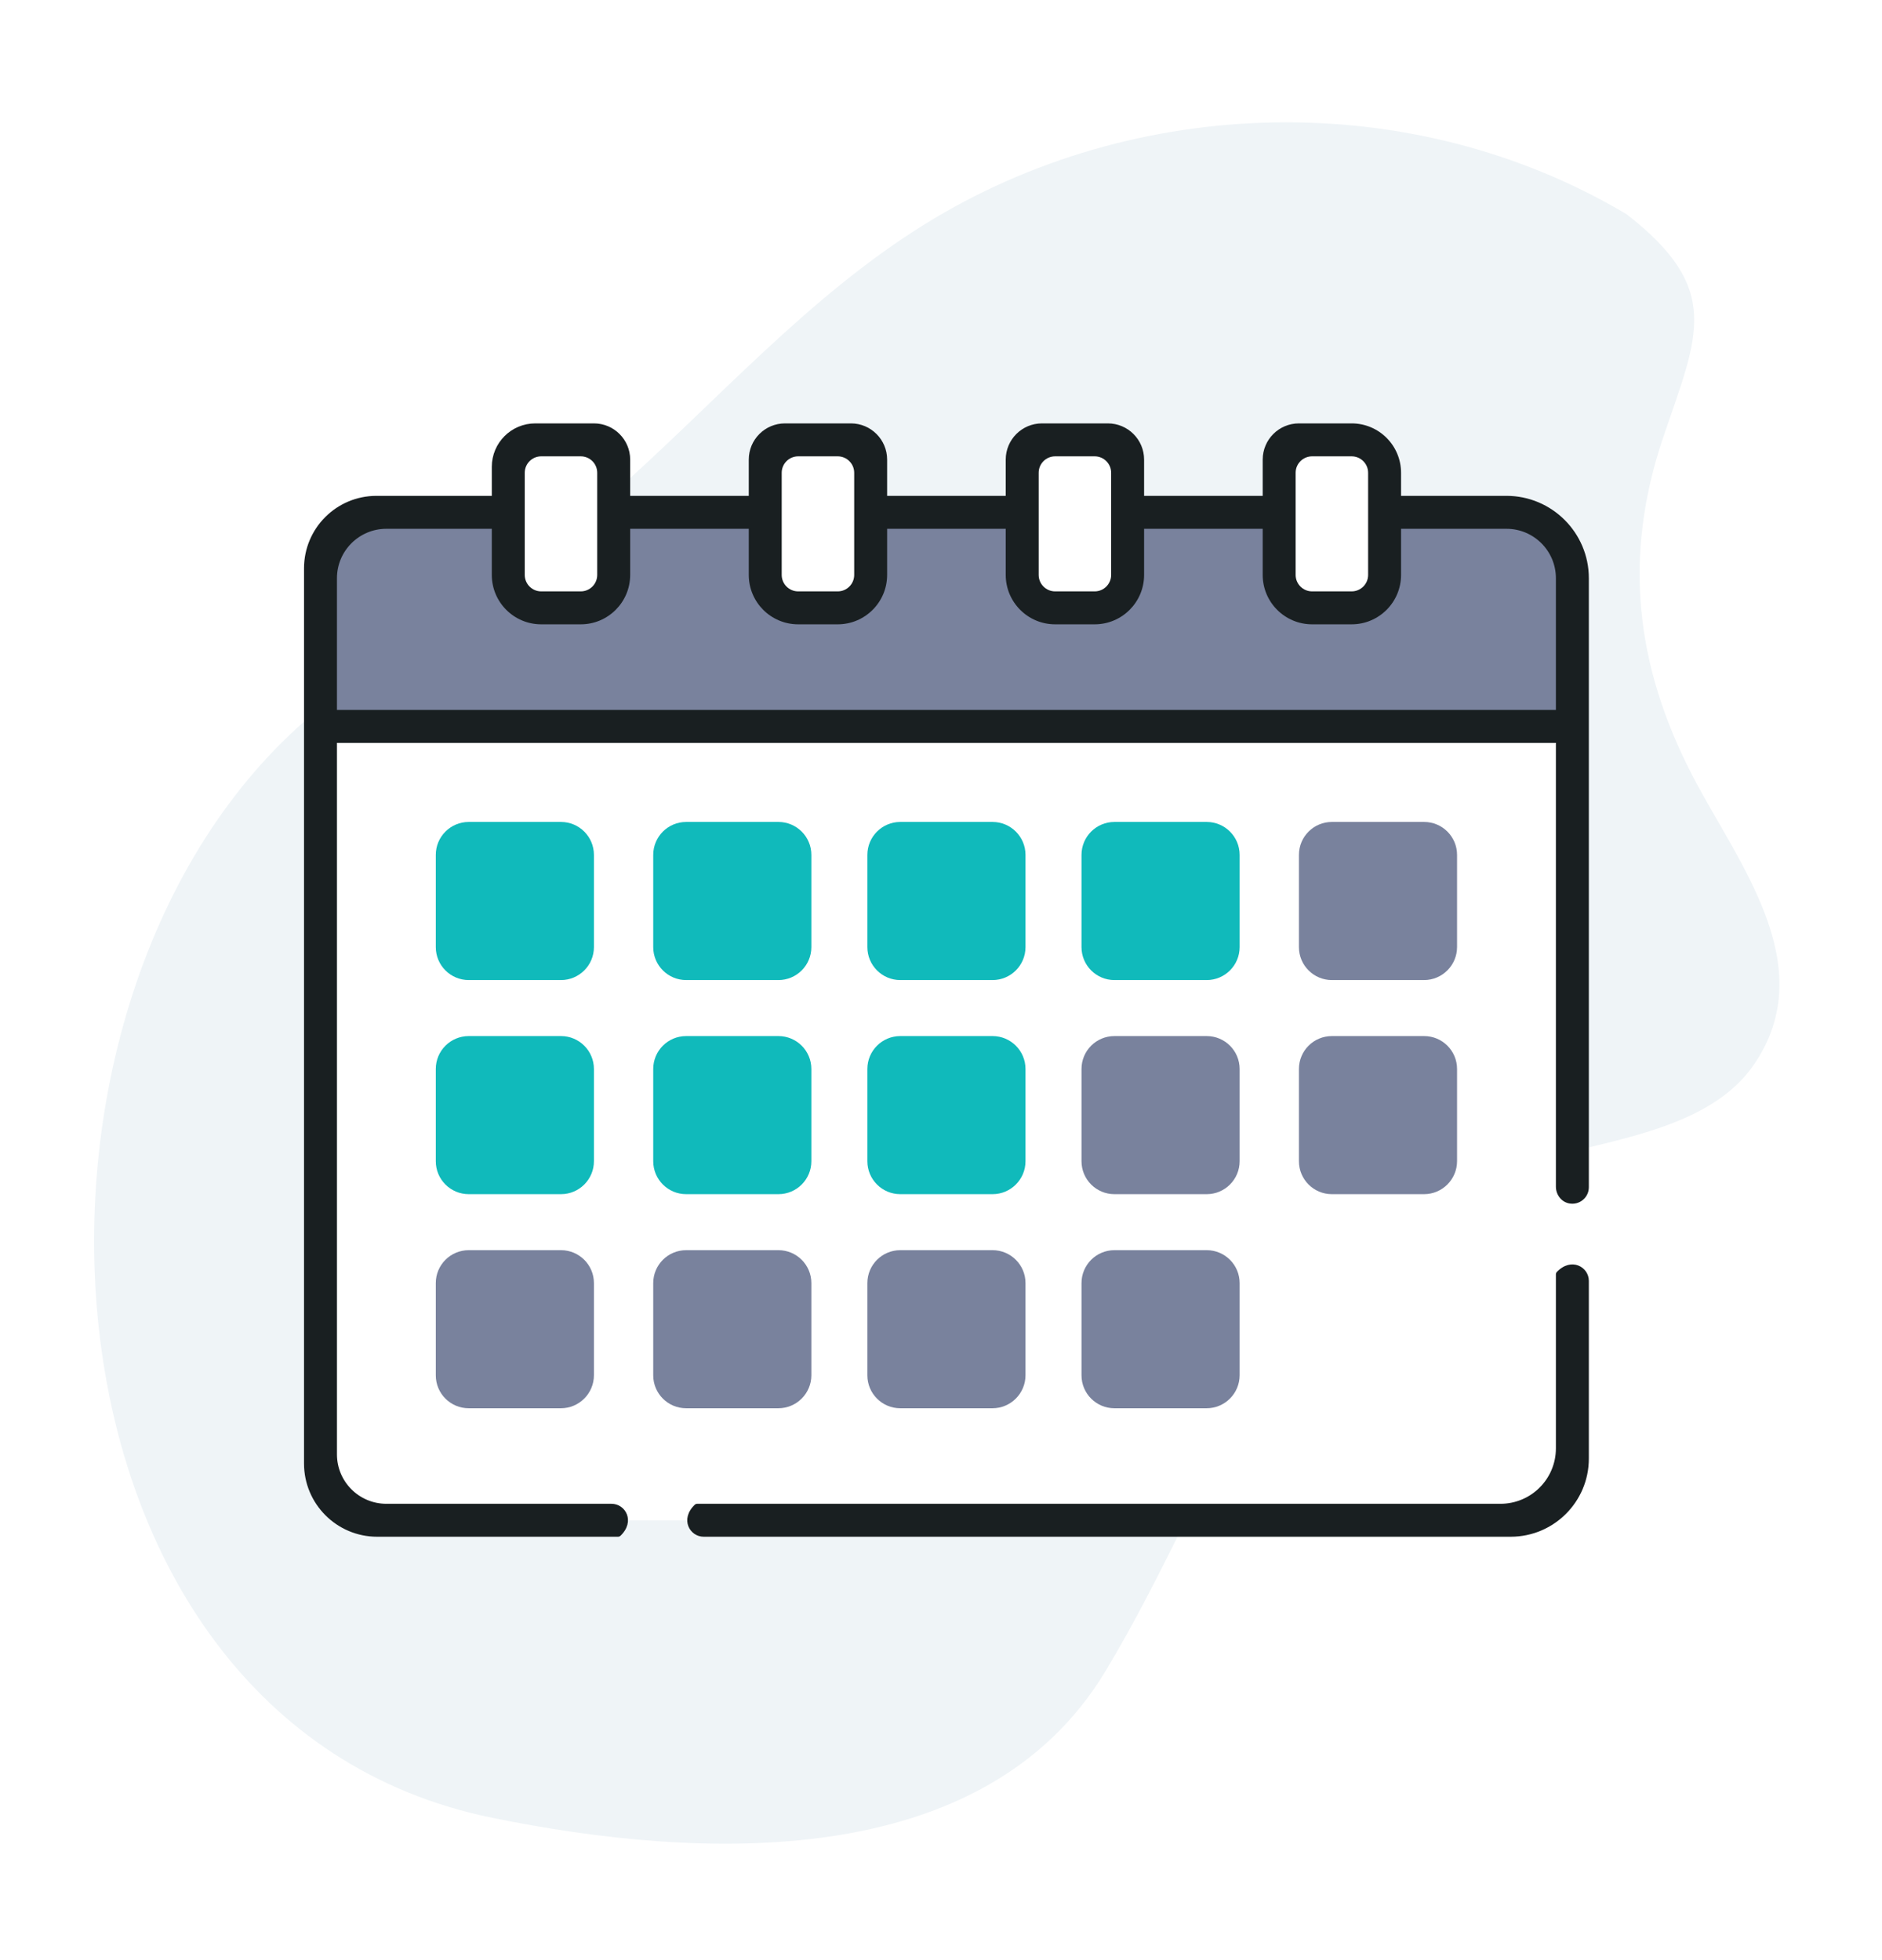
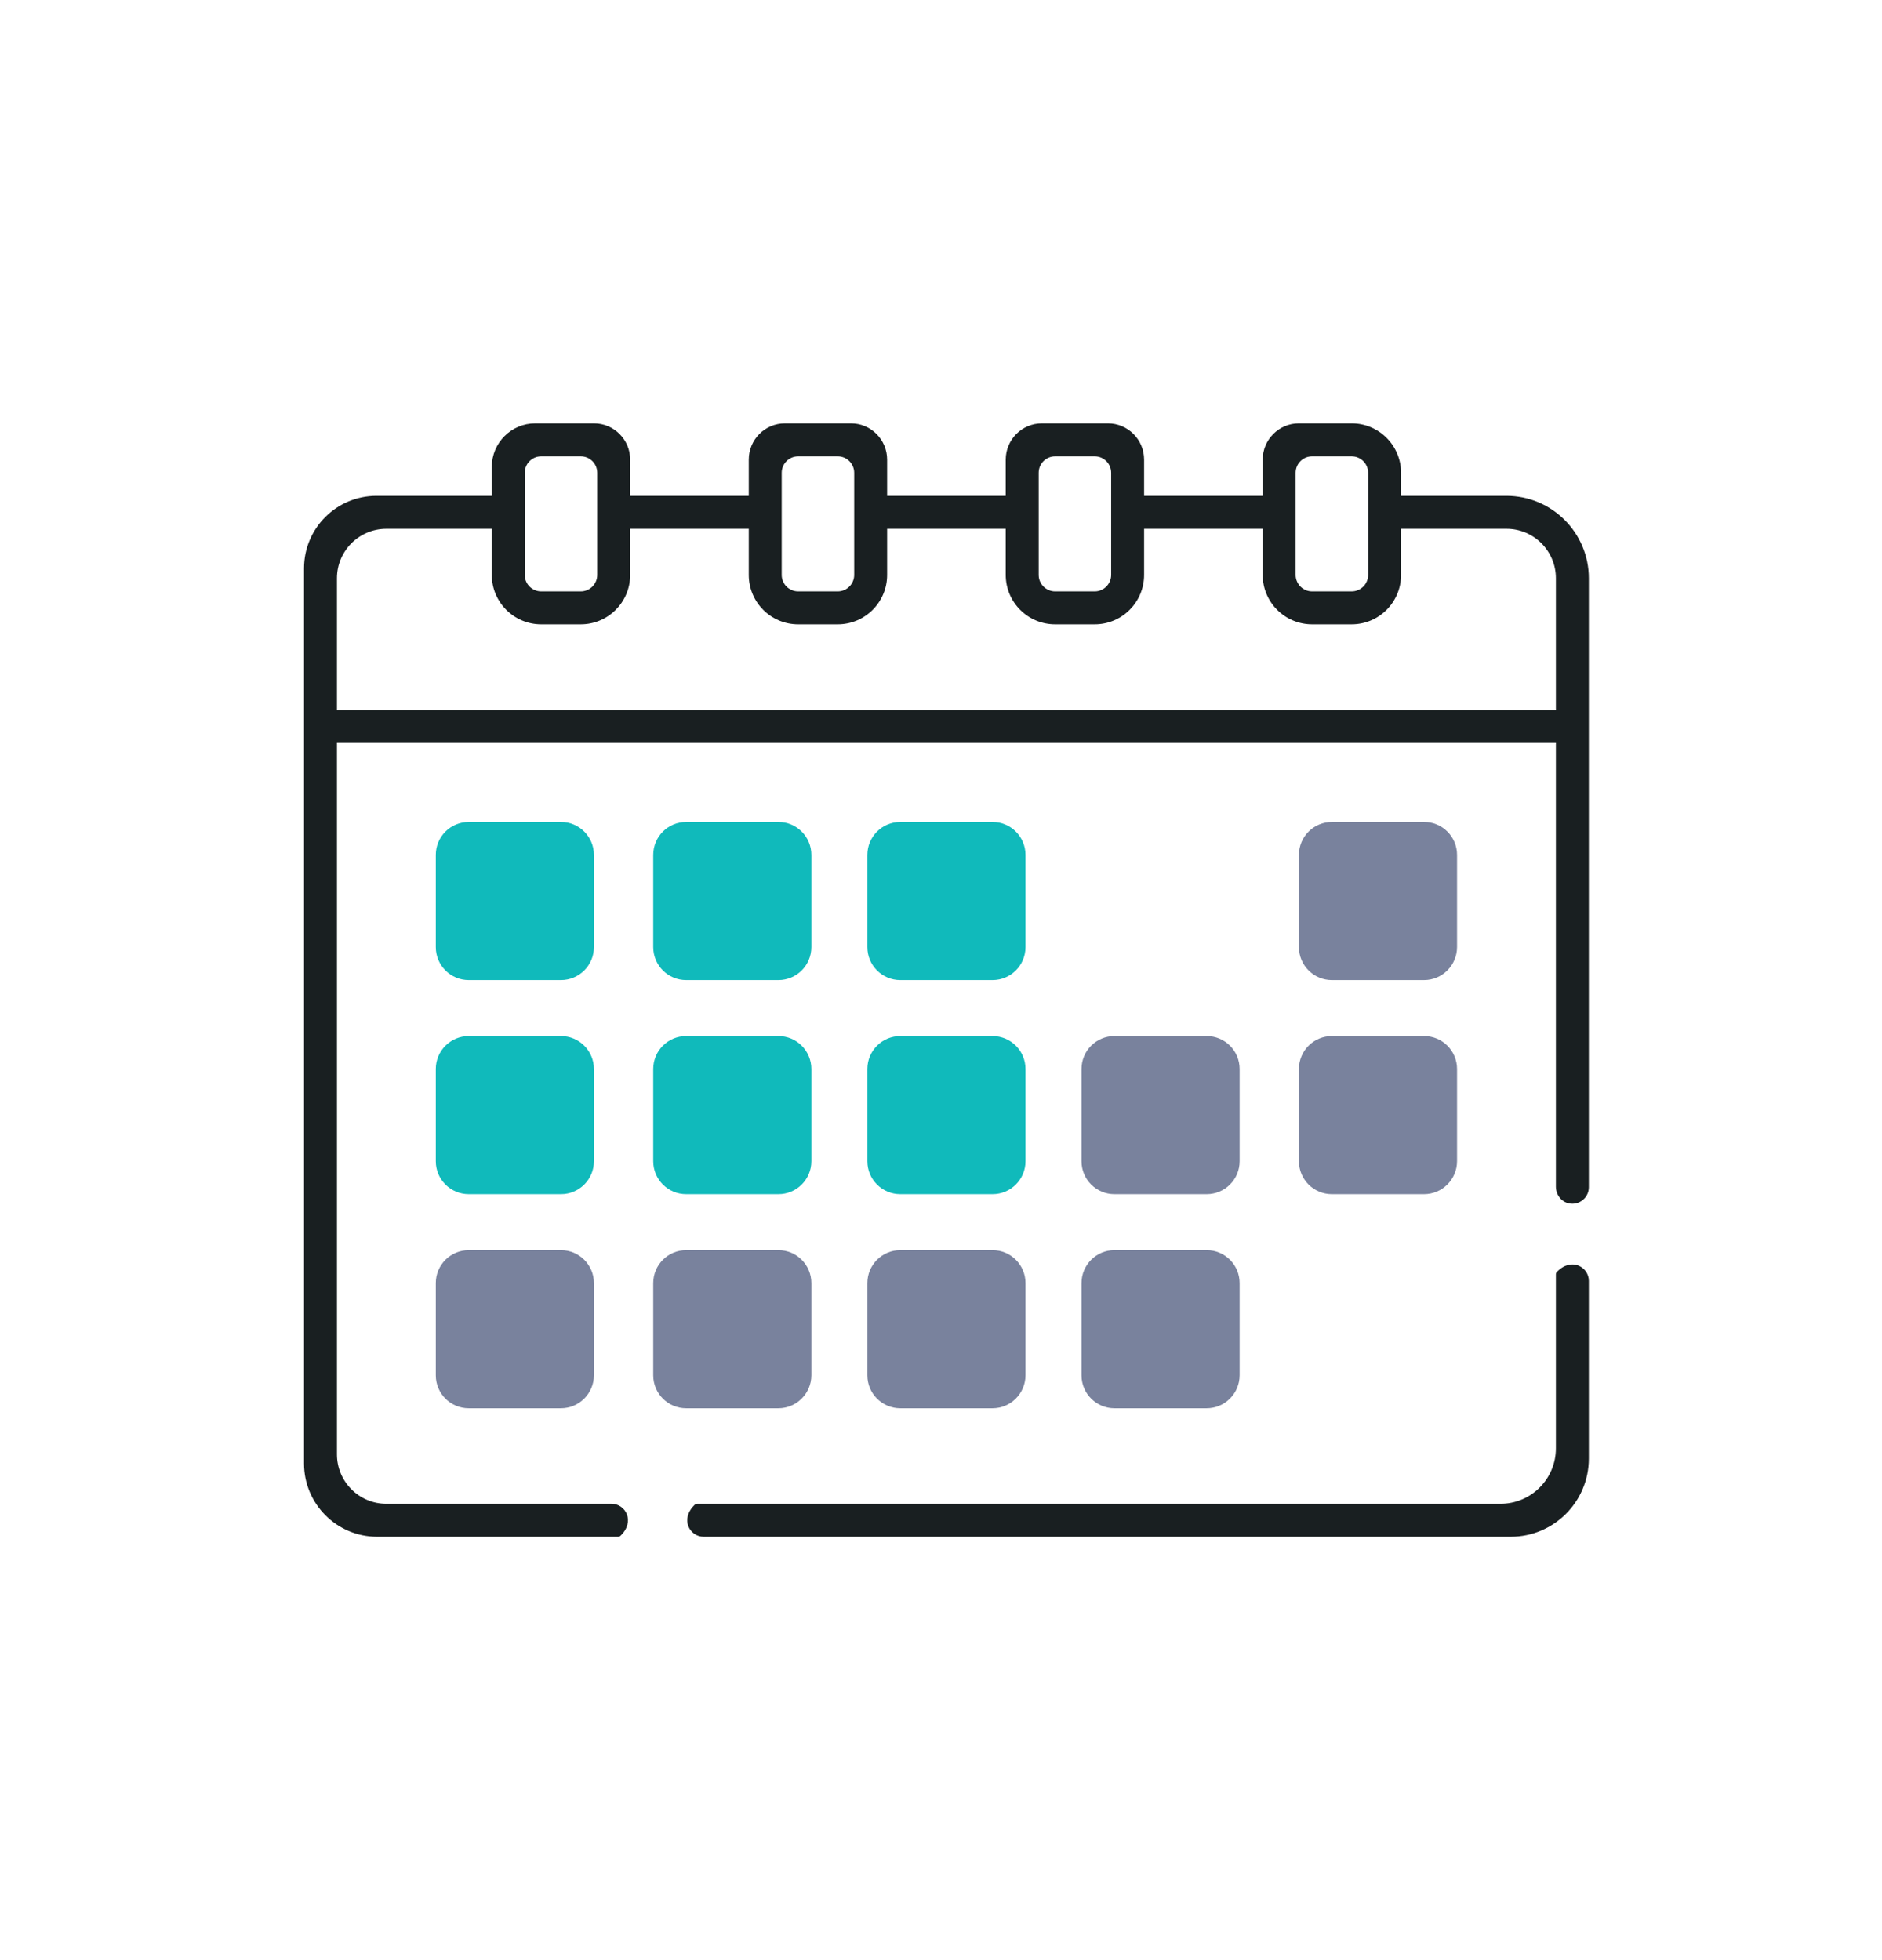
<svg xmlns="http://www.w3.org/2000/svg" width="120" height="125" viewBox="0 0 120 125" fill="none">
  <path d="M120 0H0V125H120V0Z" fill="white" />
  <path d="M114 6H6V118.5H114V6Z" fill="white" />
-   <path d="M103.72 13.665C90.05 5.52 72.361 5.972 58.937 14.316C51.394 19.005 45.563 25.767 38.952 31.587C33.158 36.69 26.421 40.326 20.437 45.138C-1.263 62.592 0.808 109.666 31.364 115.919C44.609 118.63 62.712 119.498 70.496 106.559C77.919 94.227 80.408 81.609 94.912 75.057C99.966 72.774 108.412 72.889 111.838 67.885C116.158 61.571 110.798 55.015 107.937 49.509C104.247 42.418 103.479 35.426 106.073 27.819C108.28 21.339 109.836 18.432 103.72 13.664V13.665Z" fill="#EFF4F7" />
  <path d="M96.056 96.95H24.636C22.316 96.95 20.435 95.069 20.435 92.749V36.873C20.435 34.553 22.316 32.672 24.636 32.672H96.056C98.376 32.672 100.257 34.553 100.257 36.873V92.748C100.257 95.069 98.376 96.95 96.056 96.95Z" fill="white" />
  <path d="M87.234 84.766H33.879C33.299 84.766 32.828 84.296 32.828 83.716V58.719C32.828 58.139 33.299 57.669 33.879 57.669H87.234C87.814 57.669 88.284 58.139 88.284 58.719V83.716C88.284 84.296 87.814 84.766 87.234 84.766Z" fill="white" />
-   <path d="M100.257 46.326V36.873C100.257 34.553 98.376 32.672 96.056 32.672H24.636C22.316 32.672 20.435 34.553 20.435 36.873V46.326H100.257Z" fill="#79829D" />
  <path d="M37.03 38.763H34.509C33.349 38.763 32.408 37.823 32.408 36.663V30.151C32.408 28.991 33.349 28.05 34.509 28.05H37.03C38.19 28.05 39.13 28.991 39.13 30.151V36.663C39.13 37.823 38.19 38.763 37.03 38.763Z" fill="white" />
  <path d="M53.414 38.763H50.894C49.733 38.763 48.793 37.823 48.793 36.663V30.151C48.793 28.991 49.733 28.05 50.894 28.05H53.414C54.574 28.05 55.515 28.991 55.515 30.151V36.663C55.515 37.823 54.574 38.763 53.414 38.763Z" fill="white" />
-   <path d="M69.788 38.763H67.278C66.118 38.763 65.177 37.823 65.177 36.663V30.151C65.177 28.991 66.118 28.05 67.278 28.05H69.799C70.959 28.05 71.899 28.991 71.899 30.151V36.669C71.899 37.826 70.954 38.763 69.788 38.763Z" fill="white" />
  <path d="M86.183 38.763H83.663C82.502 38.763 81.562 37.823 81.562 36.663V30.151C81.562 28.991 82.502 28.05 83.663 28.05H86.183C87.344 28.05 88.284 28.991 88.284 30.151V36.663C88.284 37.823 87.344 38.763 86.183 38.763Z" fill="white" />
  <path d="M35.769 62.5H29.888C28.727 62.5 27.787 61.559 27.787 60.399V54.518C27.787 53.357 28.727 52.417 29.888 52.417H35.769C36.929 52.417 37.87 53.357 37.87 54.518V60.399C37.87 61.559 36.929 62.5 35.769 62.5Z" fill="#10BABB" />
  <path d="M49.633 62.5H43.752C42.591 62.5 41.651 61.559 41.651 60.399V54.518C41.651 53.357 42.591 52.417 43.752 52.417H49.633C50.793 52.417 51.734 53.357 51.734 54.518V60.399C51.734 61.559 50.793 62.5 49.633 62.5Z" fill="#10BABB" />
  <path d="M63.287 62.5H57.405C56.245 62.5 55.305 61.559 55.305 60.399V54.518C55.305 53.357 56.245 52.417 57.405 52.417H63.287C64.447 52.417 65.388 53.357 65.388 54.518V60.399C65.388 61.559 64.447 62.5 63.287 62.5Z" fill="#10BABB" />
-   <path d="M76.941 62.5H71.059C69.899 62.5 68.959 61.559 68.959 60.399V54.518C68.959 53.357 69.899 52.417 71.059 52.417H76.941C78.101 52.417 79.041 53.357 79.041 54.518V60.399C79.041 61.559 78.101 62.5 76.941 62.5Z" fill="#10BABB" />
  <path d="M90.797 62.5H84.923C83.763 62.5 82.822 61.559 82.822 60.399V54.518C82.822 53.357 83.763 52.417 84.923 52.417H90.805C91.965 52.417 92.905 53.357 92.905 54.518V60.392C92.905 61.556 91.962 62.5 90.797 62.5Z" fill="#79829D" />
  <path d="M35.769 76.154H29.888C28.727 76.154 27.787 75.214 27.787 74.053V68.172C27.787 67.012 28.727 66.071 29.888 66.071H35.769C36.929 66.071 37.87 67.012 37.87 68.172V74.053C37.87 75.214 36.929 76.154 35.769 76.154Z" fill="#10BABB" />
  <path d="M49.633 76.154H43.752C42.591 76.154 41.651 75.213 41.651 74.053V68.171C41.651 67.011 42.591 66.071 43.752 66.071H49.633C50.793 66.071 51.734 67.011 51.734 68.171V74.053C51.734 75.213 50.793 76.154 49.633 76.154Z" fill="#10BABB" />
  <path d="M63.287 76.154H57.405C56.245 76.154 55.305 75.213 55.305 74.053V68.171C55.305 67.011 56.245 66.071 57.405 66.071H63.287C64.447 66.071 65.388 67.011 65.388 68.171V74.053C65.388 75.213 64.447 76.154 63.287 76.154Z" fill="#10BABB" />
  <path d="M76.941 76.154H71.059C69.899 76.154 68.959 75.213 68.959 74.053V68.171C68.959 67.011 69.899 66.071 71.059 66.071H76.941C78.101 66.071 79.041 67.011 79.041 68.171V74.053C79.041 75.213 78.101 76.154 76.941 76.154Z" fill="#79829D" />
  <path d="M90.797 76.154H84.923C83.763 76.154 82.822 75.213 82.822 74.053V68.171C82.822 67.011 83.763 66.071 84.923 66.071H90.805C91.965 66.071 92.905 67.011 92.905 68.171V74.046C92.905 75.21 91.962 76.154 90.797 76.154Z" fill="#79829D" />
  <path d="M35.762 89.807H29.888C28.727 89.807 27.787 88.867 27.787 87.707V81.825C27.787 80.665 28.727 79.725 29.888 79.725H35.769C36.929 79.725 37.87 80.665 37.87 81.825V87.7C37.87 88.863 36.926 89.807 35.762 89.807Z" fill="#79829D" />
  <path d="M49.626 89.807H43.752C42.591 89.807 41.651 88.867 41.651 87.707V81.825C41.651 80.665 42.591 79.725 43.752 79.725H49.633C50.793 79.725 51.734 80.665 51.734 81.825V87.7C51.734 88.863 50.79 89.807 49.626 89.807Z" fill="#79829D" />
  <path d="M63.28 89.807H57.405C56.245 89.807 55.305 88.867 55.305 87.707V81.825C55.305 80.665 56.245 79.725 57.405 79.725H63.287C64.447 79.725 65.388 80.665 65.388 81.825V87.7C65.388 88.863 64.444 89.807 63.28 89.807Z" fill="#79829D" />
  <path d="M76.934 89.807H71.059C69.899 89.807 68.959 88.867 68.959 87.707V81.825C68.959 80.665 69.899 79.725 71.059 79.725H76.941C78.101 79.725 79.041 80.665 79.041 81.825V87.7C79.041 88.863 78.097 89.807 76.934 89.807Z" fill="#79829D" />
  <path d="M96.056 31.621H89.334V30.151C89.334 28.411 87.924 27 86.183 27H82.822C81.546 27 80.512 28.035 80.512 29.311V31.621H72.95V29.311C72.95 28.035 71.915 27 70.639 27H66.438C65.162 27 64.127 28.035 64.127 29.311V31.621H56.565V29.311C56.565 28.035 55.531 27 54.255 27H50.053C48.777 27 47.743 28.035 47.743 29.311V31.621H40.181V29.311C40.181 28.035 39.146 27 37.87 27H34.131C32.599 27 31.358 28.241 31.358 29.773V31.621H24.006C21.454 31.621 19.385 33.69 19.385 36.243V93.332C19.385 95.91 21.475 98 24.053 98H39.404C39.464 98 39.522 97.978 39.565 97.937C40.521 97.02 39.887 95.899 38.991 95.899H24.636C22.896 95.899 21.485 94.488 21.485 92.748V47.376H99.207V75.673C99.207 76.177 99.545 76.641 100.04 76.741C100.715 76.876 101.308 76.363 101.308 75.712V36.872C101.308 33.977 98.952 31.621 96.056 31.621ZM83.663 29.101H86.183C86.763 29.101 87.234 29.571 87.234 30.151V36.663C87.234 37.243 86.763 37.713 86.183 37.713H83.663C83.083 37.713 82.612 37.243 82.612 36.663V30.151C82.612 29.571 83.083 29.101 83.663 29.101ZM67.278 29.101H69.799C70.379 29.101 70.849 29.571 70.849 30.151V36.663C70.849 37.243 70.379 37.713 69.799 37.713H67.278C66.698 37.713 66.228 37.243 66.228 36.663V30.151C66.228 29.571 66.698 29.101 67.278 29.101ZM50.894 29.101H53.414C53.994 29.101 54.465 29.571 54.465 30.151V36.663C54.465 37.243 53.994 37.713 53.414 37.713H50.894C50.314 37.713 49.843 37.243 49.843 36.663V30.151C49.843 29.571 50.314 29.101 50.894 29.101ZM34.509 29.101H37.03C37.61 29.101 38.08 29.571 38.08 30.151V36.663C38.08 37.243 37.61 37.713 37.03 37.713H34.509C33.929 37.713 33.459 37.243 33.459 36.663V30.151C33.459 29.571 33.929 29.101 34.509 29.101ZM21.485 45.275V36.873C21.485 35.133 22.896 33.722 24.636 33.722H31.358V36.663C31.358 38.403 32.769 39.814 34.509 39.814H37.03C38.77 39.814 40.181 38.403 40.181 36.663V33.722H47.743V36.663C47.743 38.403 49.153 39.814 50.894 39.814H53.414C55.154 39.814 56.565 38.403 56.565 36.663V33.722H64.127V36.663C64.127 38.403 65.538 39.814 67.278 39.814H69.799C71.539 39.814 72.95 38.403 72.95 36.663V33.722H80.512V36.663C80.512 38.403 81.923 39.814 83.663 39.814H86.183C87.924 39.814 89.334 38.403 89.334 36.663V33.722H96.056C97.796 33.722 99.207 35.133 99.207 36.873V45.275H21.485Z" fill="#191F21" />
  <path d="M99.207 81.272V92.364C99.207 94.316 97.624 95.899 95.672 95.899H44.458C44.399 95.899 44.34 95.921 44.297 95.962C43.341 96.879 43.975 98 44.871 98H96.323C99.076 98 101.308 95.768 101.308 93.015V81.685C101.308 80.788 100.185 80.155 99.27 81.112C99.229 81.154 99.207 81.213 99.207 81.272Z" fill="#191F21" />
</svg>